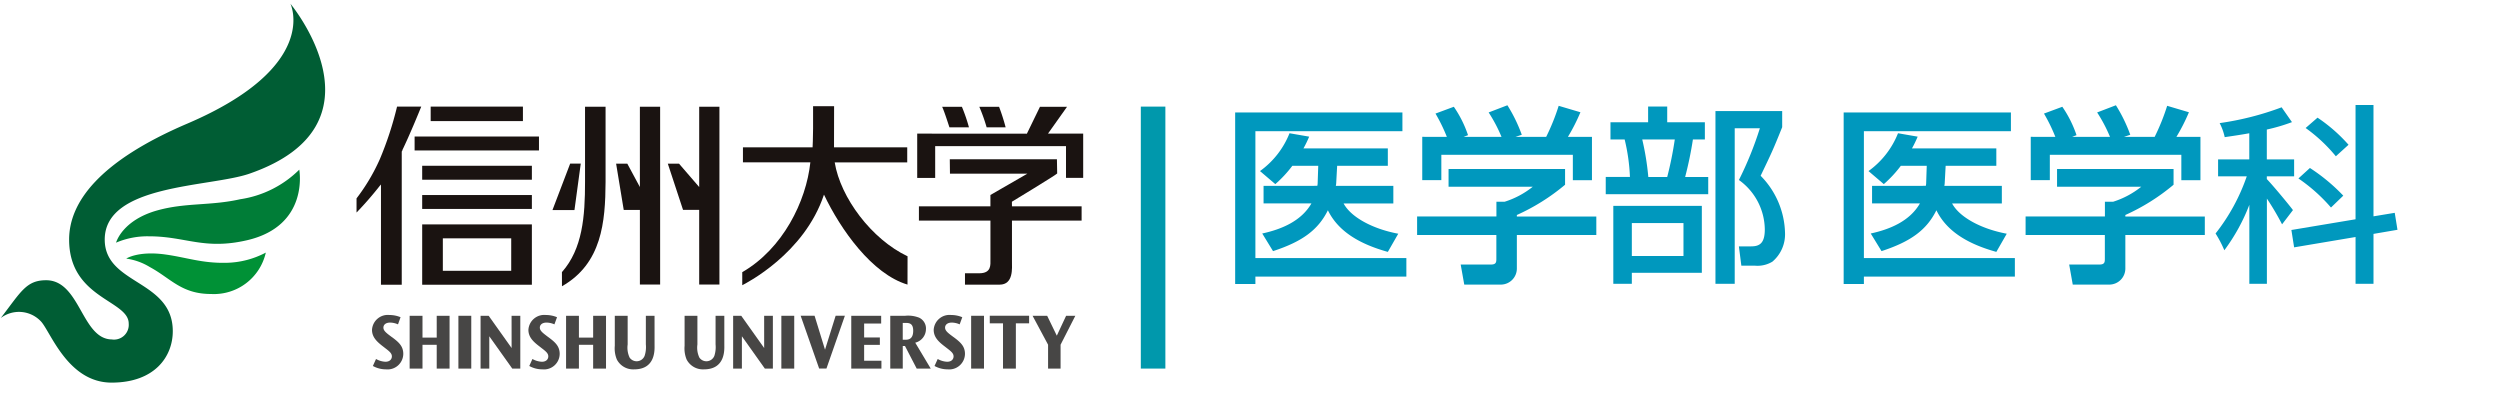
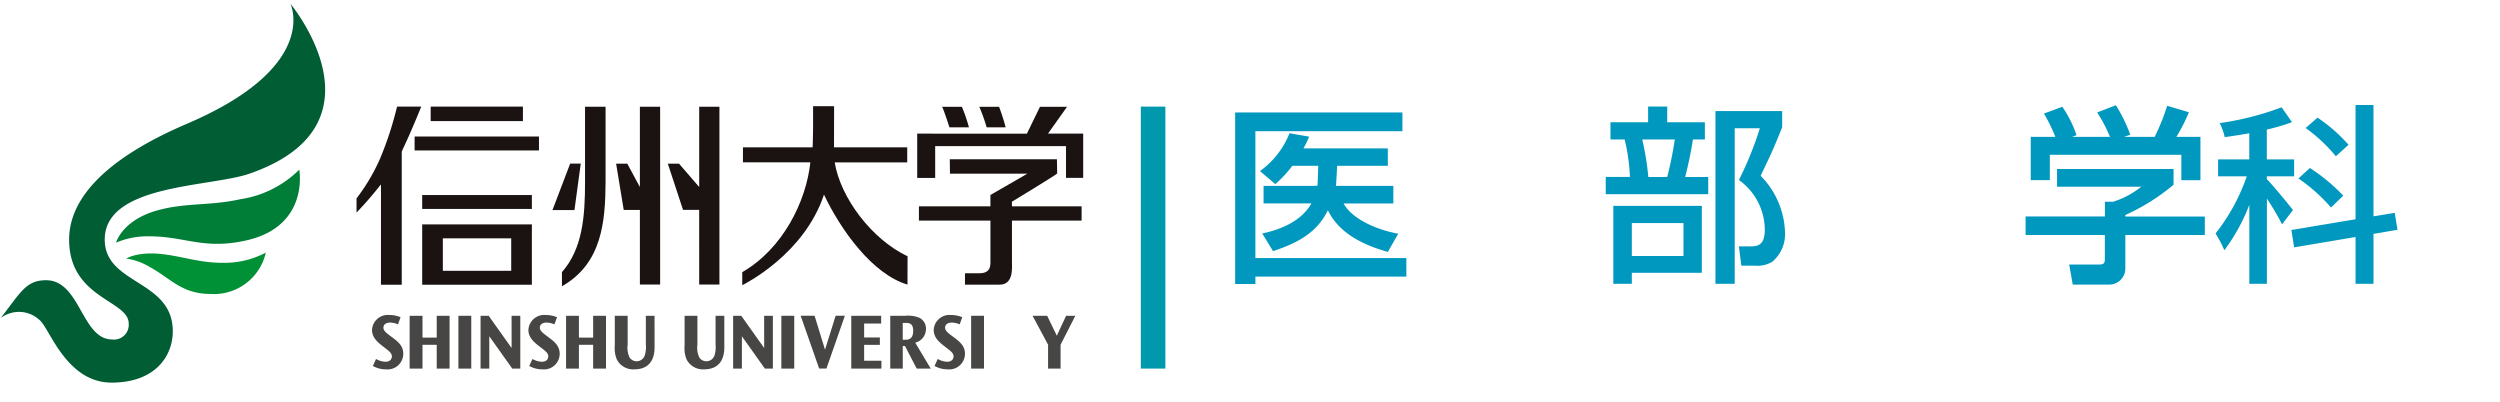
<svg xmlns="http://www.w3.org/2000/svg" width="280" height="45" viewBox="0 0 280 45">
  <defs>
    <clipPath id="clip-path">
      <rect id="長方形_46005" data-name="長方形 46005" width="280" height="45" transform="translate(0 0)" fill="none" />
    </clipPath>
  </defs>
  <g id="グループ_73611" data-name="グループ 73611" transform="translate(0.174 0.773)">
    <g id="グループ_30133" data-name="グループ 30133" transform="translate(-0.174 -0.773)" clip-path="url(#clip-path)">
      <path id="パス_1" data-name="パス 1" d="M254.067,22.377H272.8v2.1H256.333V38.69h16.909v2.077H256.333v.827h-2.266Zm9.2,8.22a1.56,1.56,0,0,0,.042-.359l.063-1.887h-2.9a13.212,13.212,0,0,1-1.908,2.055l-1.716-1.462a9.546,9.546,0,0,0,3.307-4.237l2.2.382a12.255,12.255,0,0,1-.637,1.313h9.448v1.949h-5.676l-.106,1.95a1.982,1.982,0,0,1-.042.3h6.441v1.969h-5.572c.806,1.505,3.178,2.839,6.123,3.39l-1.167,2.035c-3.048-.847-5.529-2.225-6.714-4.662-1.081,2.183-2.839,3.5-6.145,4.576L257.1,35.936c2.14-.466,4.365-1.378,5.509-3.37h-5.361V30.6Z" transform="translate(-115.729 -9.784)" fill="#0098be" />
-       <path id="パス_2" data-name="パス 2" d="M308.089,28.036V29.8a23.116,23.116,0,0,1-5.4,3.388v.171h8.9V35.43h-8.9v3.793a1.8,1.8,0,0,1-1.737,1.76h-4.154l-.4-2.247H299.8c.593,0,.593-.3.593-.679V35.43h-8.876V33.354H300.4V31.7h.932a9.68,9.68,0,0,0,3.136-1.674h-9.428V28.036Zm-13.241-3.6a18.776,18.776,0,0,0-1.272-2.607l2.054-.762a12.751,12.751,0,0,1,1.59,3.179l-.488.19h4.238a16.79,16.79,0,0,0-1.44-2.733l2.1-.805a17.063,17.063,0,0,1,1.611,3.306l-.7.232h3.432a23.8,23.8,0,0,0,1.4-3.476l2.436.722a21.1,21.1,0,0,1-1.4,2.754H311.1v4.853h-2.14V26.448H294.231v2.839h-2.138V24.434Z" transform="translate(-132.801 -9.109)" fill="#0098be" />
      <path id="パス_3" data-name="パス 3" d="M330.868,22.928h4.216V21.169h2.139v1.759h4.217v1.927H340.1a40.921,40.921,0,0,1-.869,4.2h2.585v1.927H330.338V29.051h2.71a21.26,21.26,0,0,0-.593-4.2h-1.587ZM341.1,32.291v7.5h-7.84V41.02h-2.074V32.291Zm-7.84,5.614h5.784V34.219H333.26Zm1.166-13.05a29.809,29.809,0,0,1,.68,4.2h2.117a39.958,39.958,0,0,0,.848-4.2Zm8.2,16.164V21.677H350.1v1.8c-1.038,2.584-1.187,2.881-2.414,5.444a9.411,9.411,0,0,1,2.732,6.4A4.006,4.006,0,0,1,349,38.542a3.222,3.222,0,0,1-1.969.446h-1.505l-.276-2.161h1.378c.974,0,1.525-.381,1.525-1.906a6.9,6.9,0,0,0-2.9-5.528A38.74,38.74,0,0,0,347.6,23.6h-2.817V41.02Z" transform="translate(-150.495 -9.234)" fill="#0098be" />
      <rect id="長方形_45997" data-name="長方形 45997" width="2.751" height="29.341" transform="translate(127.771 11.94)" fill="#0098ac" />
      <path id="パス_4" data-name="パス 4" d="M78.647,66.554l-.3-.225c-.47-.354-.652-.573-.652-.842,0-.326.27-.564.75-.564a2.241,2.241,0,0,1,.883.2l.288-.8a3.248,3.248,0,0,0-1.246-.25,1.773,1.773,0,0,0-1.952,1.661c0,.79.5,1.3,1.222,1.852l.28.218c.472.36.723.575.723.906,0,.3-.217.6-.722.6A2.325,2.325,0,0,1,76.868,69l-.352.783a2.985,2.985,0,0,0,1.455.378,1.761,1.761,0,0,0,1.95-1.732c0-.883-.539-1.334-1.274-1.88" transform="translate(-34.753 -28.794)" fill="#474645" />
      <path id="パス_5" data-name="パス 5" d="M87.194,66.673H85.6V64.228H84.161v5.914H85.6V67.476h1.593v2.665h1.44V64.228h-1.44Z" transform="translate(-38.281 -28.861)" fill="#474645" />
      <rect id="長方形_45998" data-name="長方形 45998" width="1.441" height="5.916" transform="translate(51.341 35.367)" fill="#474645" />
      <path id="パス_6" data-name="パス 6" d="M102.234,67.839l-2.569-3.612h-.907v5.914h.977V66.524l2.573,3.618h.9V64.227h-.978Z" transform="translate(-44.934 -28.861)" fill="#474645" />
      <path id="パス_7" data-name="パス 7" d="M110.833,66.554l-.293-.225c-.469-.354-.655-.573-.655-.842,0-.326.27-.564.754-.564a2.233,2.233,0,0,1,.879.2l.292-.8a3.269,3.269,0,0,0-1.248-.25,1.777,1.777,0,0,0-1.957,1.661c0,.79.5,1.3,1.228,1.852l.28.218c.469.36.719.575.719.906,0,.3-.214.6-.716.6A2.342,2.342,0,0,1,109.055,69l-.354.783a2.981,2.981,0,0,0,1.458.378,1.759,1.759,0,0,0,1.949-1.732c0-.883-.543-1.334-1.276-1.88" transform="translate(-49.423 -28.794)" fill="#474645" />
      <path id="パス_8" data-name="パス 8" d="M119.388,66.673h-1.593V64.228h-1.439v5.914h1.439V67.476h1.593v2.665h1.442V64.228h-1.442Z" transform="translate(-52.956 -28.861)" fill="#474645" />
      <path id="パス_9" data-name="パス 9" d="M130.836,64.228h-.973v3.205a3.148,3.148,0,0,1-.141,1.285.959.959,0,0,1-1.678.193,2.606,2.606,0,0,1-.219-1.47V64.228h-1.441v3.361a3.236,3.236,0,0,0,.232,1.54,2.06,2.06,0,0,0,1.941,1.1c2.431,0,2.281-2.26,2.281-2.708Z" transform="translate(-57.527 -28.861)" fill="#474645" />
      <path id="パス_10" data-name="パス 10" d="M145.2,64.228h-.98v3.205a3.182,3.182,0,0,1-.137,1.285.958.958,0,0,1-1.677.193,2.6,2.6,0,0,1-.22-1.47V64.228H140.75v3.361a3.263,3.263,0,0,0,.229,1.54,2.059,2.059,0,0,0,1.94,1.1c2.43,0,2.281-2.26,2.281-2.708Z" transform="translate(-64.076 -28.861)" fill="#474645" />
      <path id="パス_11" data-name="パス 11" d="M154.217,67.839l-2.568-3.612h-.907v5.914h.98V66.524l2.57,3.618h.9V64.227h-.978Z" transform="translate(-68.63 -28.861)" fill="#474645" />
      <rect id="長方形_45999" data-name="長方形 45999" width="1.442" height="5.916" transform="translate(87.512 35.367)" fill="#474645" />
      <path id="パス_12" data-name="パス 12" d="M167.366,68.026l-1.169-3.8h-1.56l2.073,5.914h.815l2.066-5.914h-1.035Z" transform="translate(-74.964 -28.861)" fill="#474645" />
      <path id="パス_13" data-name="パス 13" d="M176.5,67.485h1.761v-.827H176.5V65.093h1.908v-.865h-3.349v5.914h3.378v-.876H176.5Z" transform="translate(-79.717 -28.861)" fill="#474645" />
      <path id="パス_14" data-name="パス 14" d="M187.083,65.67a1.341,1.341,0,0,0-.773-1.231,3.371,3.371,0,0,0-1.561-.211h-1.668v5.914h1.4V67.614h.25l1.31,2.527h1.573l-1.736-2.9a1.575,1.575,0,0,0,1.2-1.571m-2.363,1.243h-.236V65.027h.254c.423,0,.917,0,.917.876,0,1.01-.6,1.01-.935,1.01" transform="translate(-83.372 -28.861)" fill="#474645" />
      <path id="パス_15" data-name="パス 15" d="M194.249,66.554l-.3-.225c-.471-.354-.654-.573-.654-.842,0-.326.275-.564.754-.564a2.258,2.258,0,0,1,.88.2l.292-.8a3.252,3.252,0,0,0-1.249-.25,1.773,1.773,0,0,0-1.952,1.661c0,.79.492,1.3,1.223,1.852l.28.218c.471.36.723.575.723.906,0,.3-.214.6-.713.6A2.312,2.312,0,0,1,192.47,69l-.357.783a3,3,0,0,0,1.459.378,1.764,1.764,0,0,0,1.951-1.732c0-.883-.544-1.334-1.274-1.88" transform="translate(-87.446 -28.794)" fill="#474645" />
      <rect id="長方形_46000" data-name="長方形 46000" width="1.44" height="5.916" transform="translate(108.768 35.367)" fill="#474645" />
-       <path id="パス_16" data-name="パス 16" d="M203.561,65.073h1.482v5.068h1.44V65.073h1.483v-.846h-4.406Z" transform="translate(-92.706 -28.861)" fill="#474645" />
      <path id="パス_17" data-name="パス 17" d="M215.085,66.457l-1.08-2.229H212.37l1.737,3.241v2.674h1.4V67.468l1.653-3.241h-1.033Z" transform="translate(-96.722 -28.861)" fill="#474645" />
      <path id="パス_18" data-name="パス 18" d="M86.743,52.18H99.028V45.424H86.743Zm9.971-1.557H89.056V46.981h7.659Z" transform="translate(-39.458 -20.29)" fill="#1a1311" />
      <path id="パス_19" data-name="パス 19" d="M140.81,41.12h2.266V21.209H140.81V30.2l-2.262-2.62h-1.254L139,32.759h1.809Z" transform="translate(-62.5 -9.252)" fill="#1a1311" />
      <rect id="長方形_46001" data-name="長方形 46001" width="13.929" height="1.561" transform="translate(46.436 15.29)" fill="#1a1311" />
      <rect id="長方形_46002" data-name="長方形 46002" width="10.331" height="1.623" transform="translate(48.236 11.94)" fill="#1a1311" />
-       <rect id="長方形_46003" data-name="長方形 46003" width="12.285" height="1.563" transform="translate(47.285 18.566)" fill="#1a1311" />
      <rect id="長方形_46004" data-name="長方形 46004" width="12.285" height="1.557" transform="translate(47.285 21.844)" fill="#1a1311" />
      <path id="パス_20" data-name="パス 20" d="M129.318,30.2l-1.41-2.62h-1.252l.853,5.183h1.81V41.12h2.267V21.209h-2.267Z" transform="translate(-57.651 -9.252)" fill="#1a1311" />
      <path id="パス_21" data-name="パス 21" d="M115.511,41.313c4.467-2.537,4.861-7.206,4.884-11.676V21.209h-2.3v8.428c0,3.831-.273,7.481-2.588,10.093Z" transform="translate(-52.571 -9.252)" fill="#1a1311" />
      <path id="パス_22" data-name="パス 22" d="M116.03,38.075l.7-5.165h-1.186l-1.975,5.182a.092.092,0,0,1,0,.019h2.448a.278.278,0,0,0,.015-.036" transform="translate(-51.685 -14.586)" fill="#1a1311" />
      <path id="パス_23" data-name="パス 23" d="M199.386,36.772s4.907-2.973,5.072-3.164l-.028-1.593h-12l.02,1.614h8.671l-4.14,2.387v1.272h-8.008v1.6h8.01V43.23c0,.6.128,1.555-1.262,1.555h-1.589V46.06H198c1.587,0,1.394-1.857,1.394-2.631V38.885h7.8v-1.6h-7.8Z" transform="translate(-86.054 -14.178)" fill="#1a1311" />
      <path id="パス_24" data-name="パス 24" d="M204.355,23.511a22.856,22.856,0,0,0-.736-2.3h-2.213a19.184,19.184,0,0,1,.821,2.3Z" transform="translate(-91.724 -9.252)" fill="#1a1311" />
      <path id="パス_25" data-name="パス 25" d="M196.759,23.511a18.773,18.773,0,0,0-.79-2.3h-2.213c.2.42.515,1.377.816,2.3Z" transform="translate(-88.237 -9.252)" fill="#1a1311" />
      <path id="パス_26" data-name="パス 26" d="M203.275,24.214l2.13-3h-3.032l-1.484,3.052h-.008l.023-.047H188.625v4.962h2.013V25.618h14.652v3.558h1.925V24.214Z" transform="translate(-85.898 -9.252)" fill="#1a1311" />
      <path id="パス_27" data-name="パス 27" d="M171.136,37.9c-4.026-1.908-7.51-6.555-8.16-10.517H171.1V25.7h-8.2c0-.108.009-4.609.009-4.609h-2.354s0,1.56,0,2.528S160.5,25.7,160.5,25.7h-7.8V27.38h7.55c-.47,4.395-3.086,9.674-7.627,12.3V41.14c.4-.207,6.952-3.516,9.153-10.147,1.853,3.9,5.376,8.892,9.354,10.077Z" transform="translate(-69.49 -9.196)" fill="#1a1311" />
      <path id="パス_28" data-name="パス 28" d="M75.965,41.127l2.327,0V27.333l0-1.122c.091-.164.11-.211.072-.172.787-1.619,1.784-4.049,2.114-4.866h-2.71a37.989,37.989,0,0,1-1.929,5.889,21.633,21.633,0,0,1-2.61,4.393v1.586a38.8,38.8,0,0,0,2.632-3.027.506.506,0,0,0,.105-.12Z" transform="translate(-33.297 -9.236)" fill="#1a1311" />
      <path id="パス_29" data-name="パス 29" d="M20.886,13.433C11.089,17.619,7.66,22.208,7.66,26.417c0,6.615,6.674,6.774,6.674,9.407A1.655,1.655,0,0,1,12.428,37.6C9.056,37.548,8.905,30.97,5.08,30.97,2.841,30.97,2.247,32.3,0,35.205a3.375,3.375,0,0,1,4.5.372c1.081,1.142,3.006,6.86,7.917,6.86,4.855,0,6.853-2.944,6.853-5.758,0-5.781-7.622-5.182-7.622-10.262,0-6.235,11.812-5.857,16.206-7.381C43.732,13.531,32.444,0,32.444,0s3.427,7.03-11.558,13.433" transform="translate(0.082 0.416)" fill="#005d34" />
      <path id="パス_30" data-name="パス 30" d="M27.451,41.622a8.912,8.912,0,0,0-3.716.711S24.4,39.8,28.424,38.7c3.173-.868,5.9-.482,9.231-1.234a11.842,11.842,0,0,0,6.6-3.31s1.167,6.276-5.852,7.905c-4.813,1.116-6.887-.44-10.956-.44" transform="translate(-10.737 -15.154)" fill="#007d37" />
      <path id="パス_31" data-name="パス 31" d="M28.5,52.863a6.87,6.87,0,0,0-2.674-.967s1.314-.878,4.337-.467c2.439.336,4.142,1,6.879.938a9.812,9.812,0,0,0,4.417-1.144,5.957,5.957,0,0,1-6.137,4.637c-3.3,0-4.482-1.726-6.822-3" transform="translate(-11.688 -22.933)" fill="#009136" />
      <path id="パス_171997" data-name="パス 171997" d="M116.086-14.274a18,18,0,0,0-3.473-3.036l-1.332,1.158a17.771,17.771,0,0,1,3.385,3.167Zm-.59,5.7a20.537,20.537,0,0,0-3.735-3.1L110.473-10.5a18.8,18.8,0,0,1,3.647,3.254Zm-5.635,1.616c-.415-.568-2.271-2.8-2.927-3.473v-.306h3.058v-1.9h-3.058v-3.342a20.625,20.625,0,0,0,2.817-.83l-1.158-1.66A32.76,32.76,0,0,1,101.65-16.7a6.189,6.189,0,0,1,.568,1.573c.874-.131,1.813-.262,2.752-.437v2.927h-3.494v1.9h3.211a21.722,21.722,0,0,1-3.494,6.4,12.822,12.822,0,0,1,.983,1.878,21.2,21.2,0,0,0,2.8-5.089V1.3h1.966V-8.246a30.046,30.046,0,0,1,1.7,2.883Zm11.706,2.206-.306-1.9-2.381.393V-18.729h-2.009v12.8l-7.185,1.2.306,1.944,6.88-1.158V1.3h2.009V-4.292Z" transform="translate(146.95 30.488)" fill="#0098be" />
-       <path id="パス_171998" data-name="パス 171998" d="M254.067,22.377H272.8v2.1H256.333V38.69h16.909v2.077H256.333v.827h-2.266Zm9.2,8.22a1.56,1.56,0,0,0,.042-.359l.063-1.887h-2.9a13.212,13.212,0,0,1-1.908,2.055l-1.716-1.462a9.546,9.546,0,0,0,3.307-4.237l2.2.382a12.255,12.255,0,0,1-.637,1.313h9.448v1.949h-5.676l-.106,1.95a1.982,1.982,0,0,1-.042.3h6.441v1.969h-5.572c.806,1.505,3.178,2.839,6.123,3.39l-1.167,2.035c-3.048-.847-5.529-2.225-6.714-4.662-1.081,2.183-2.839,3.5-6.145,4.576L257.1,35.936c2.14-.466,4.365-1.378,5.509-3.37h-5.361V30.6Z" transform="translate(-47.577 -9.784)" fill="#0098be" />
      <path id="パス_171999" data-name="パス 171999" d="M308.089,28.036V29.8a23.116,23.116,0,0,1-5.4,3.388v.171h8.9V35.43h-8.9v3.793a1.8,1.8,0,0,1-1.737,1.76h-4.154l-.4-2.247H299.8c.593,0,.593-.3.593-.679V35.43h-8.876V33.354H300.4V31.7h.932a9.68,9.68,0,0,0,3.136-1.674h-9.428V28.036Zm-13.241-3.6a18.776,18.776,0,0,0-1.272-2.607l2.054-.762a12.751,12.751,0,0,1,1.59,3.179l-.488.19h4.238a16.79,16.79,0,0,0-1.44-2.733l2.1-.805a17.063,17.063,0,0,1,1.611,3.306l-.7.232h3.432a23.8,23.8,0,0,0,1.4-3.476l2.436.722a21.1,21.1,0,0,1-1.4,2.754H311.1v4.853h-2.14V26.448H294.231v2.839h-2.138V24.434Z" transform="translate(-64.65 -9.109)" fill="#0098be" />
    </g>
  </g>
</svg>